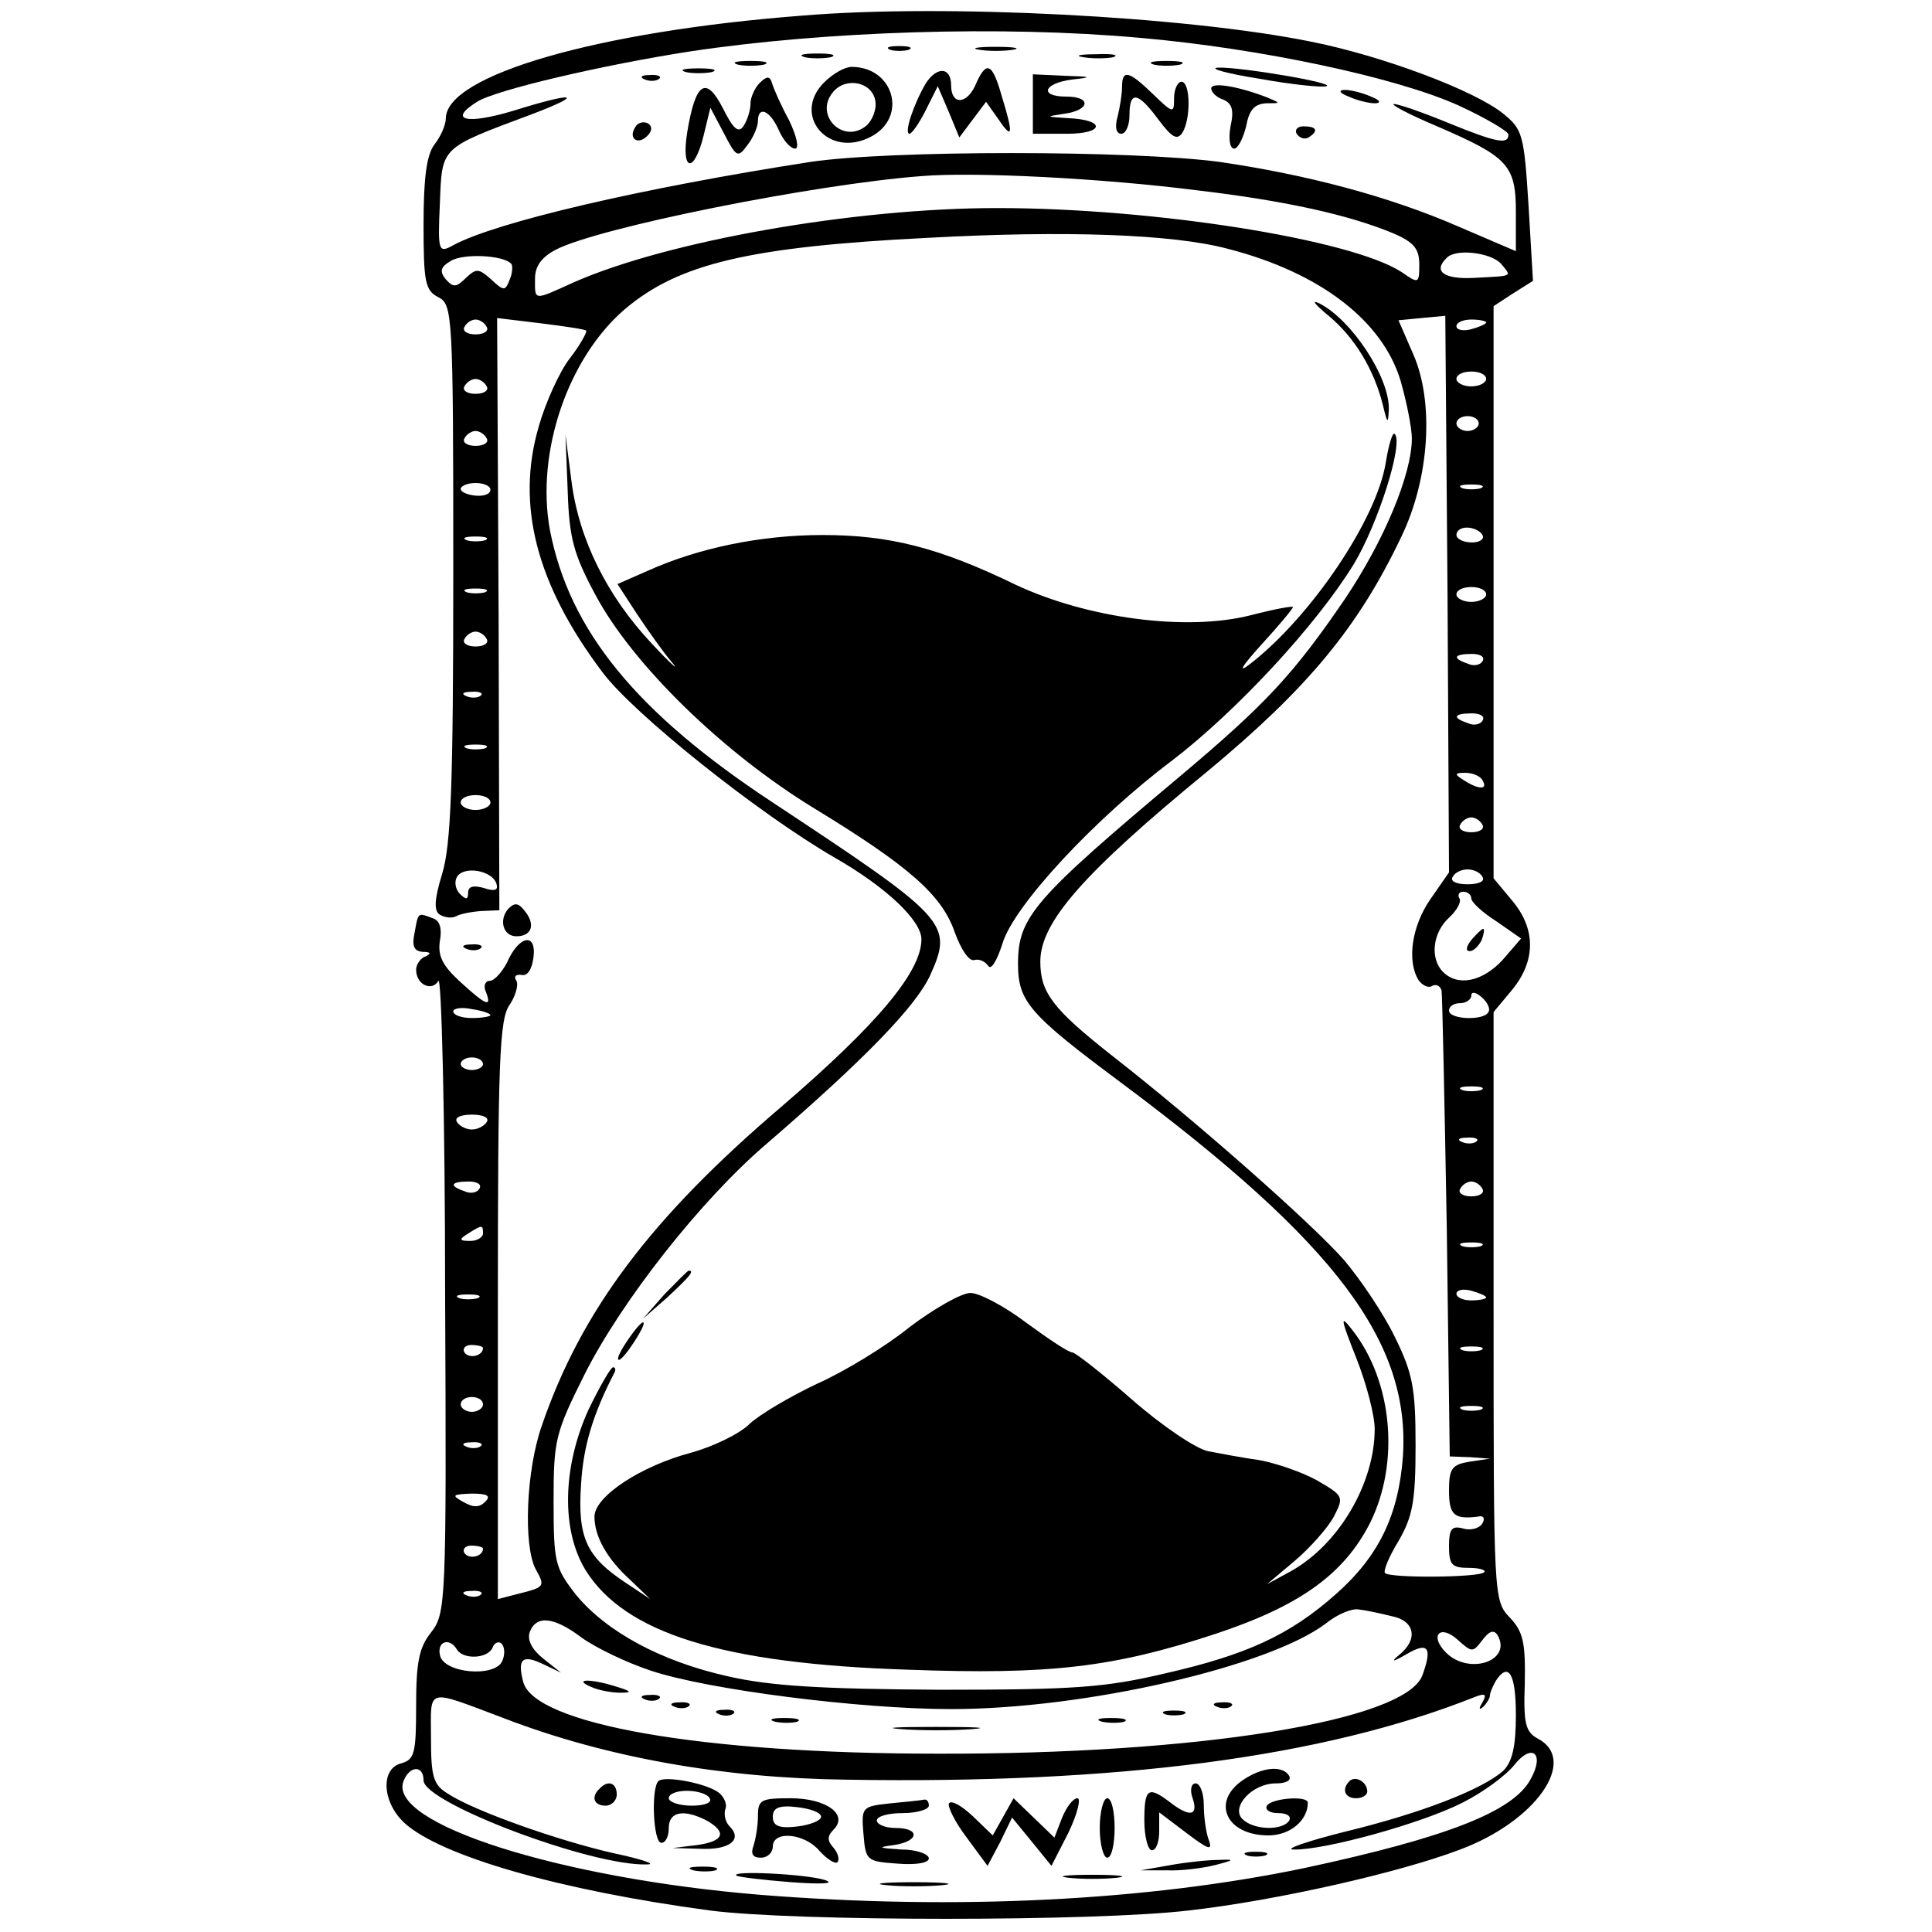
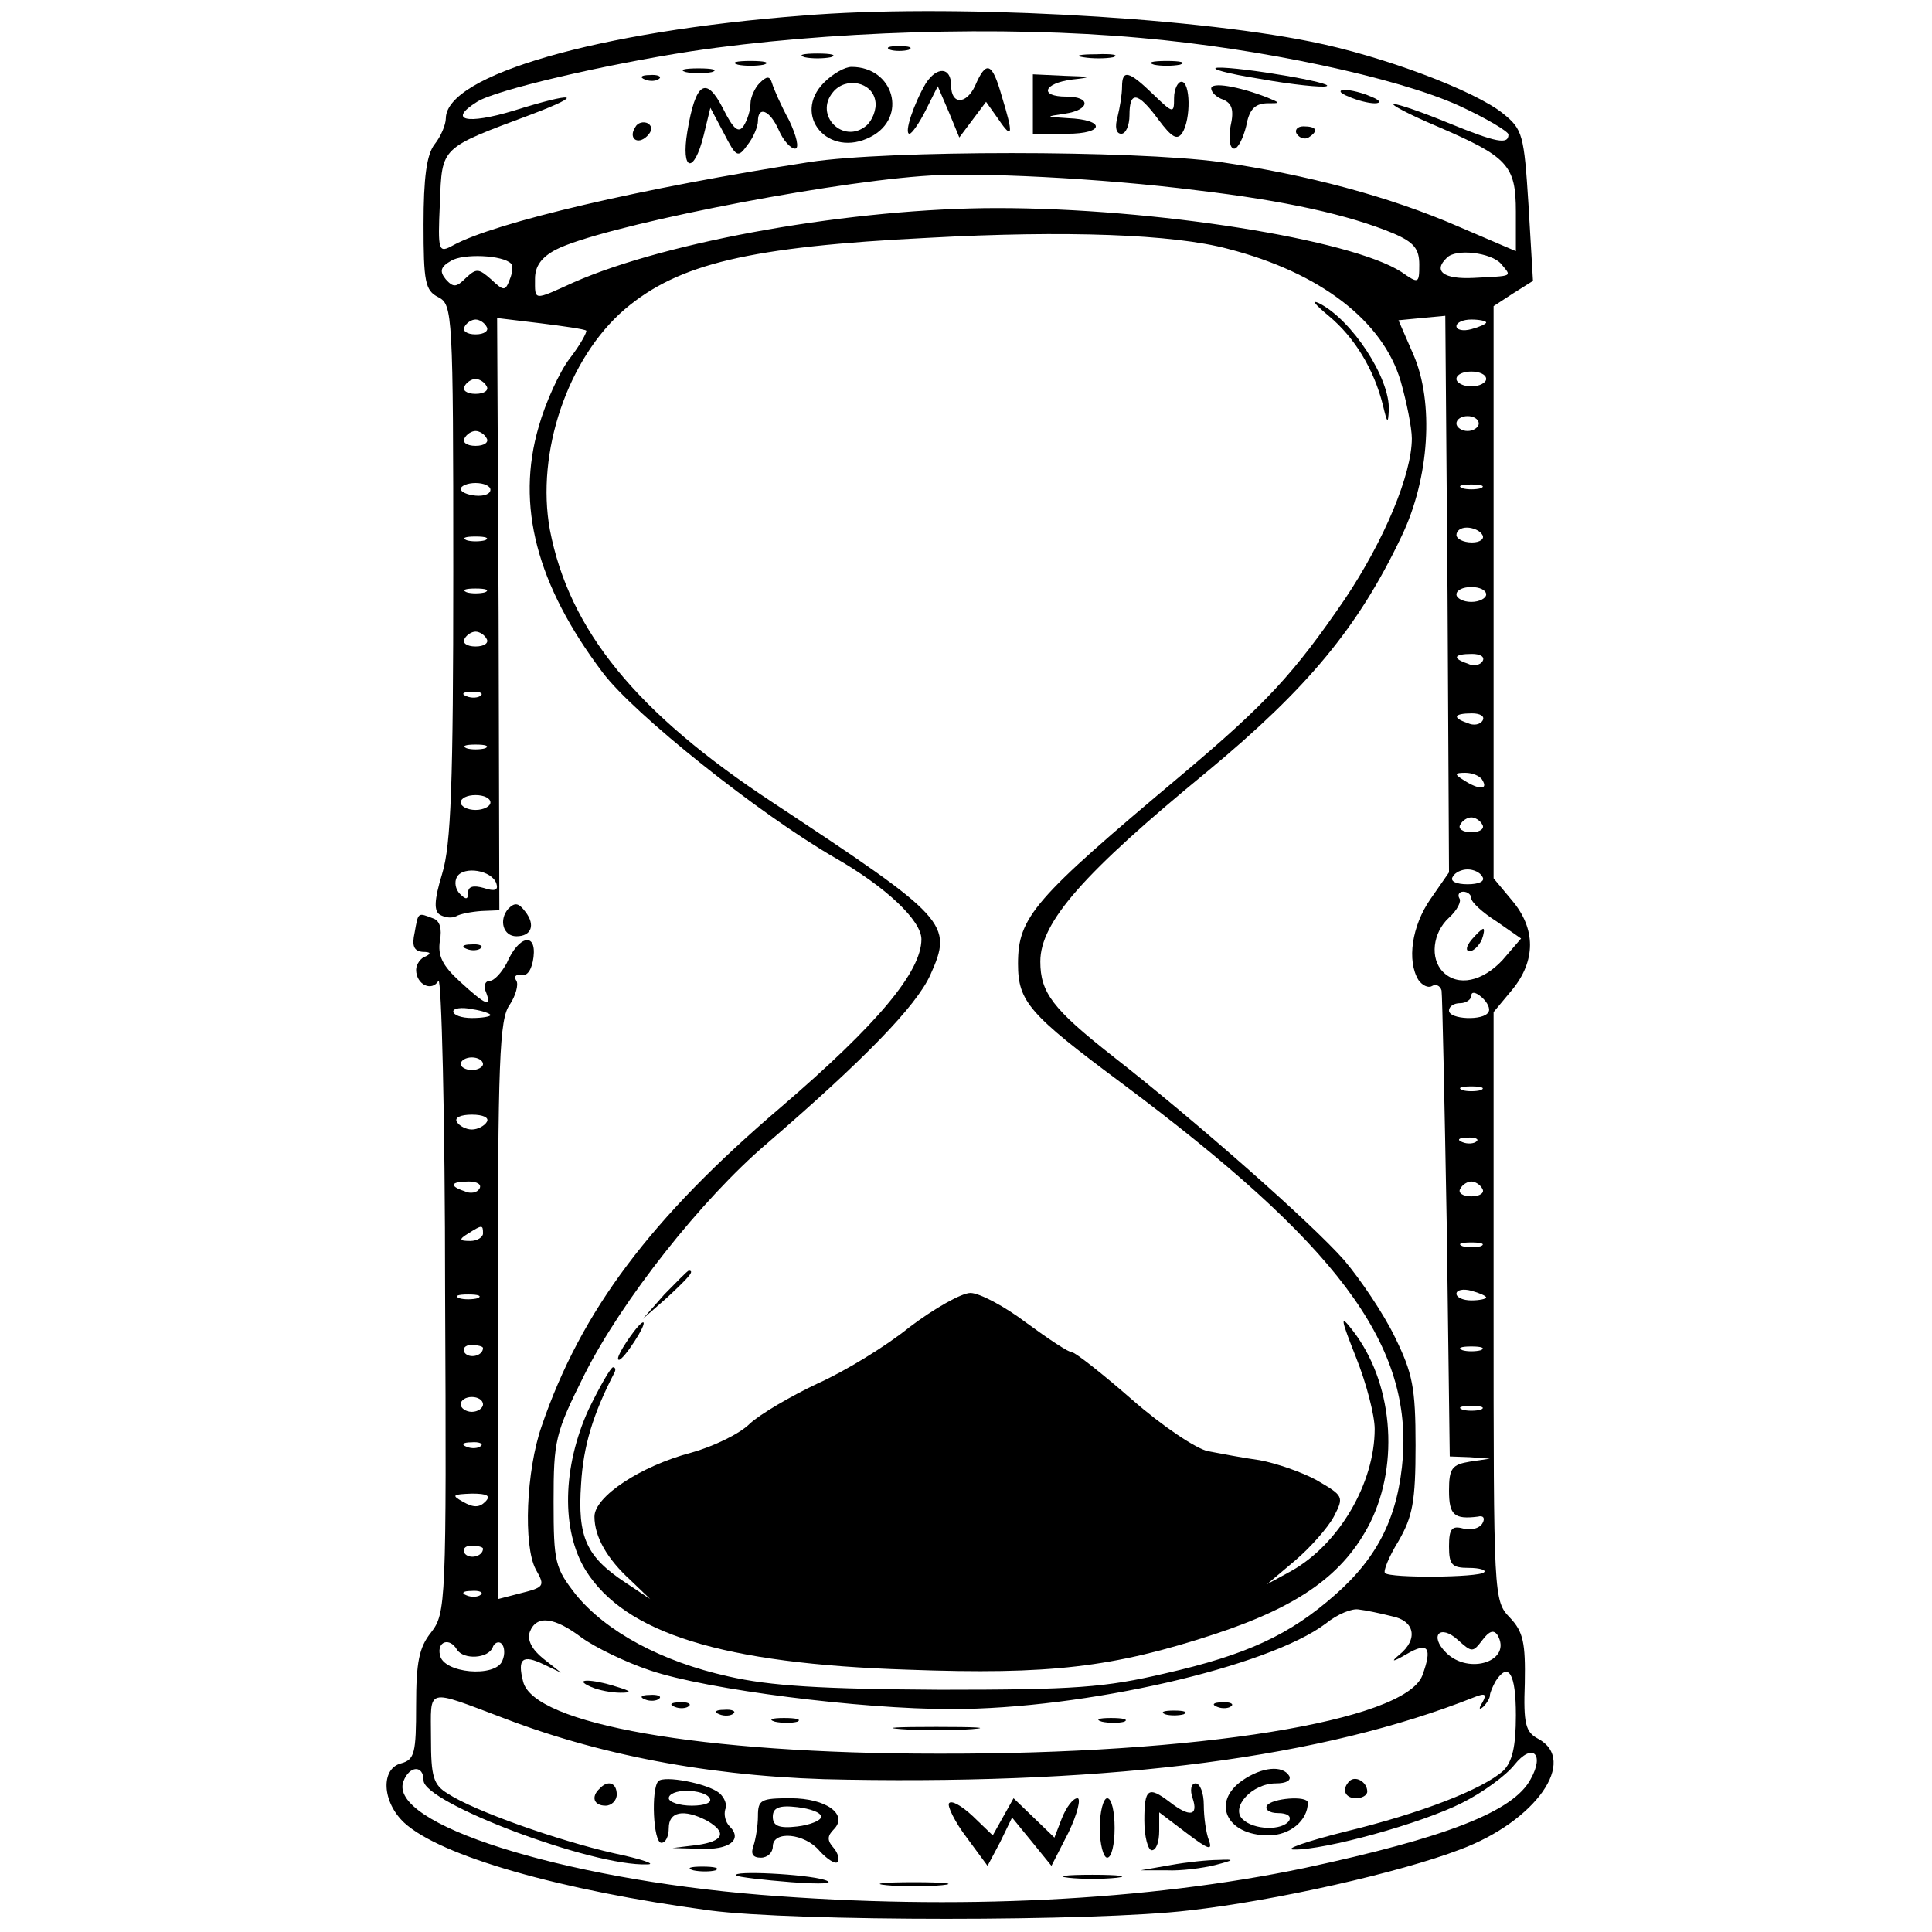
<svg xmlns="http://www.w3.org/2000/svg" version="1.0" width="260pt" height="260pt" viewBox="0 0 260 260" preserveAspectRatio="xMidYMid meet">
  <g transform="translate(0,260) scale(0.1,-0.1)" fill="#000000" stroke="none">
    <path d="M1080 2579 c-275 -21 -479 -80 -480 -138 0 -9 -7 -25 -15 -35 -11 -14 -15 -46 -15 -108 0 -77 2 -89 20 -98 19 -10 20 -21 20 -369 0 -286 -3 -368 -15 -407 -11 -36 -11 -50 -3 -55 7 -4 16 -5 22 -2 5 3 20 6 34 7 l24 1 -1 399 -2 398 58 -7 c32 -4 60 -8 62 -10 1 -2 -8 -19 -22 -37 -14 -18 -33 -60 -42 -92 -31 -106 -3 -213 86 -331 42 -56 210 -190 312 -249 70 -40 117 -85 117 -110 0 -44 -60 -115 -188 -225 -176 -150 -270 -275 -323 -430 -21 -60 -25 -161 -8 -193 13 -23 12 -24 -24 -33 l-27 -7 0 389 c0 336 2 392 16 411 8 12 12 27 9 32 -4 6 -1 9 7 8 8 -2 14 8 16 24 4 34 -20 29 -36 -8 -7 -13 -17 -24 -23 -24 -6 0 -9 -7 -5 -15 8 -21 1 -19 -35 14 -24 22 -30 35 -27 55 3 16 0 27 -9 30 -21 8 -20 9 -25 -19 -4 -18 -1 -25 11 -26 10 0 12 -2 4 -6 -7 -2 -13 -11 -13 -18 0 -20 21 -30 30 -15 4 7 9 -181 9 -419 2 -421 1 -432 -19 -458 -16 -20 -20 -40 -20 -98 0 -64 -2 -73 -20 -78 -28 -7 -26 -52 4 -80 49 -45 210 -91 411 -118 114 -15 520 -15 645 0 116 13 284 51 365 82 102 38 159 120 105 149 -17 9 -20 20 -18 75 1 54 -2 69 -20 88 -22 23 -22 26 -22 419 l0 396 25 30 c32 39 32 82 0 120 l-25 30 0 385 0 385 26 17 27 17 -6 102 c-6 95 -8 102 -34 123 -38 31 -163 78 -259 97 -168 34 -492 51 -684 35z m455 -30 c160 -14 344 -53 428 -91 37 -17 67 -35 67 -39 0 -14 -16 -11 -82 16 -34 14 -66 25 -72 25 -6 0 20 -14 58 -30 95 -41 106 -52 106 -115 l0 -53 -77 33 c-94 41 -205 70 -321 87 -119 16 -446 16 -552 0 -226 -35 -423 -81 -480 -112 -20 -11 -21 -9 -18 57 3 76 0 73 123 119 74 28 59 31 -24 5 -63 -19 -89 -13 -49 12 25 16 171 50 288 68 180 27 418 35 605 18z m75 -205 c119 -14 205 -33 265 -58 28 -12 35 -21 35 -42 0 -26 -1 -26 -24 -10 -68 44 -333 86 -544 86 -192 0 -443 -44 -570 -100 -55 -25 -52 -25 -52 5 0 17 9 29 28 39 58 30 348 88 492 99 71 6 244 -3 370 -19z m43 -79 c124 -32 208 -97 232 -178 8 -28 15 -63 15 -77 0 -48 -37 -137 -90 -216 -69 -101 -106 -141 -220 -237 -199 -167 -220 -191 -220 -254 0 -51 15 -68 140 -161 288 -215 388 -348 378 -502 -6 -80 -33 -135 -91 -186 -61 -54 -119 -81 -229 -106 -81 -19 -121 -22 -303 -22 -160 1 -228 5 -285 18 -90 20 -164 60 -205 110 -28 36 -30 43 -30 125 0 83 2 92 42 172 50 99 157 235 245 310 131 113 201 185 220 227 31 69 24 76 -212 232 -184 121 -274 232 -300 367 -19 104 24 231 101 297 72 61 167 84 409 96 183 10 329 5 403 -15z m-965 -20 c2 -2 2 -12 -2 -21 -6 -16 -8 -16 -25 0 -17 15 -20 15 -34 2 -13 -13 -17 -13 -27 -2 -9 11 -7 17 7 25 16 10 70 8 81 -4z m1332 0 c15 -18 17 -16 -37 -19 -40 -2 -55 9 -36 27 12 13 60 7 73 -8z m-95 -855 c-25 -36 -32 -83 -16 -109 5 -7 13 -11 18 -8 5 3 11 1 13 -6 1 -7 4 -150 7 -319 l4 -308 27 -1 27 -2 -27 -4 c-24 -4 -28 -9 -28 -39 0 -33 7 -39 39 -35 7 2 10 -2 6 -9 -4 -7 -16 -10 -26 -7 -15 4 -19 0 -19 -24 0 -25 4 -29 27 -29 14 0 24 -3 20 -6 -7 -7 -126 -8 -133 -1 -3 2 5 22 18 43 19 33 23 53 23 129 0 78 -4 97 -28 146 -15 31 -46 77 -68 103 -43 49 -198 186 -312 275 -80 63 -97 85 -97 127 0 53 58 119 225 256 135 112 203 194 261 316 38 79 44 181 16 245 l-20 46 31 3 32 3 3 -374 2 -375 -25 -36z m-1270 770 c3 -5 -3 -10 -15 -10 -12 0 -18 5 -15 10 3 6 10 10 15 10 5 0 12 -4 15 -10z m1345 6 c0 -2 -9 -6 -20 -9 -11 -3 -20 -1 -20 4 0 5 9 9 20 9 11 0 20 -2 20 -4z m0 -76 c0 -5 -9 -10 -20 -10 -11 0 -20 5 -20 10 0 6 9 10 20 10 11 0 20 -4 20 -10z m-1345 -10 c3 -5 -3 -10 -15 -10 -12 0 -18 5 -15 10 3 6 10 10 15 10 5 0 12 -4 15 -10z m1335 -50 c0 -5 -7 -10 -15 -10 -8 0 -15 5 -15 10 0 6 7 10 15 10 8 0 15 -4 15 -10z m-1335 -20 c3 -5 -3 -10 -15 -10 -12 0 -18 5 -15 10 3 6 10 10 15 10 5 0 12 -4 15 -10z m5 -69 c0 -6 -9 -9 -20 -8 -11 1 -20 5 -20 9 0 4 9 8 20 8 11 0 20 -4 20 -9z m1333 2 c-7 -2 -19 -2 -25 0 -7 3 -2 5 12 5 14 0 19 -2 13 -5z m2 -63 c3 -5 -3 -10 -14 -10 -12 0 -21 5 -21 10 0 6 6 10 14 10 8 0 18 -4 21 -10z m-1342 -7 c-7 -2 -19 -2 -25 0 -7 3 -2 5 12 5 14 0 19 -2 13 -5z m0 -70 c-7 -2 -19 -2 -25 0 -7 3 -2 5 12 5 14 0 19 -2 13 -5z m1347 -3 c0 -5 -9 -10 -20 -10 -11 0 -20 5 -20 10 0 6 9 10 20 10 11 0 20 -4 20 -10z m-1345 -60 c3 -5 -3 -10 -15 -10 -12 0 -18 5 -15 10 3 6 10 10 15 10 5 0 12 -4 15 -10z m1340 -30 c-3 -5 -12 -7 -20 -3 -21 7 -19 13 6 13 11 0 18 -4 14 -10z m-1348 -46 c-3 -3 -12 -4 -19 -1 -8 3 -5 6 6 6 11 1 17 -2 13 -5z m1348 -34 c-3 -5 -12 -7 -20 -3 -21 7 -19 13 6 13 11 0 18 -4 14 -10z m-1342 -37 c-7 -2 -19 -2 -25 0 -7 3 -2 5 12 5 14 0 19 -2 13 -5z m1342 -43 c8 -13 -5 -13 -25 0 -13 8 -13 10 2 10 9 0 20 -4 23 -10z m-1335 -30 c0 -5 -9 -10 -20 -10 -11 0 -20 5 -20 10 0 6 9 10 20 10 11 0 20 -4 20 -10z m1335 -30 c3 -5 -3 -10 -15 -10 -12 0 -18 5 -15 10 3 6 10 10 15 10 5 0 12 -4 15 -10z m-1327 -79 c3 -9 -2 -11 -17 -6 -14 4 -21 2 -21 -6 0 -10 -3 -10 -11 -2 -6 6 -8 16 -4 23 9 15 47 9 53 -9z m1327 9 c4 -6 -5 -10 -20 -10 -15 0 -24 4 -20 10 3 6 12 10 20 10 8 0 17 -4 20 -10z m-15 -29 c0 -5 15 -19 34 -31 l33 -23 -25 -29 c-27 -29 -60 -36 -80 -16 -18 18 -14 53 8 73 11 10 17 22 14 26 -3 5 0 9 5 9 6 0 11 -4 11 -9z m23 -153 c-6 -12 -53 -10 -53 2 0 6 7 10 15 10 8 0 15 5 15 10 0 6 6 5 14 -2 8 -7 12 -16 9 -20z m-1343 -4 c0 -2 -11 -4 -25 -4 -14 0 -25 4 -25 9 0 4 11 6 25 3 14 -2 25 -6 25 -8z m-10 -66 c0 -4 -7 -8 -15 -8 -8 0 -15 4 -15 8 0 5 7 9 15 9 8 0 15 -4 15 -9z m1343 -35 c-7 -2 -19 -2 -25 0 -7 3 -2 5 12 5 14 0 19 -2 13 -5z m-1338 -43 c-3 -5 -12 -10 -20 -10 -8 0 -17 5 -20 10 -4 6 5 10 20 10 15 0 24 -4 20 -10z m1332 -26 c-3 -3 -12 -4 -19 -1 -8 3 -5 6 6 6 11 1 17 -2 13 -5z m-1342 -64 c-3 -5 -12 -7 -20 -3 -21 7 -19 13 6 13 11 0 18 -4 14 -10z m1350 0 c3 -5 -3 -10 -15 -10 -12 0 -18 5 -15 10 3 6 10 10 15 10 5 0 12 -4 15 -10z m-1345 -60 c0 -5 -8 -10 -17 -10 -15 0 -16 2 -3 10 19 12 20 12 20 0z m1343 -17 c-7 -2 -19 -2 -25 0 -7 3 -2 5 12 5 14 0 19 -2 13 -5z m7 -69 c0 -2 -9 -4 -20 -4 -11 0 -20 4 -20 9 0 5 9 7 20 4 11 -3 20 -7 20 -9z m-1357 -1 c-7 -2 -19 -2 -25 0 -7 3 -2 5 12 5 14 0 19 -2 13 -5z m7 -67 c0 -11 -19 -15 -25 -6 -3 5 1 10 9 10 9 0 16 -2 16 -4z m1343 -3 c-7 -2 -19 -2 -25 0 -7 3 -2 5 12 5 14 0 19 -2 13 -5z m-1343 -73 c0 -5 -7 -10 -15 -10 -8 0 -15 5 -15 10 0 6 7 10 15 10 8 0 15 -4 15 -10z m1343 -7 c-7 -2 -19 -2 -25 0 -7 3 -2 5 12 5 14 0 19 -2 13 -5z m-1346 -49 c-3 -3 -12 -4 -19 -1 -8 3 -5 6 6 6 11 1 17 -2 13 -5z m6 -75 c-8 -8 -16 -8 -30 0 -16 9 -14 10 12 11 21 0 26 -3 18 -11z m-3 -63 c0 -11 -19 -15 -25 -6 -3 5 1 10 9 10 9 0 16 -2 16 -4z m-3 -62 c-3 -3 -12 -4 -19 -1 -8 3 -5 6 6 6 11 1 17 -2 13 -5z m1226 -29 c31 -6 36 -31 10 -52 -12 -10 -9 -10 10 1 29 17 35 9 21 -29 -24 -61 -302 -106 -653 -105 -318 0 -543 40 -557 97 -8 31 -1 37 28 23 l23 -11 -24 19 c-15 12 -22 25 -18 36 9 23 33 20 70 -8 18 -13 59 -33 92 -44 77 -26 283 -52 405 -52 180 0 427 57 504 115 16 13 36 21 45 19 9 -1 28 -5 44 -9z m122 -32 c9 12 15 14 20 7 21 -35 -38 -55 -69 -24 -23 23 -8 39 16 17 19 -17 20 -17 33 0z m-1380 -13 c9 -14 42 -12 48 3 2 6 8 9 12 5 4 -4 5 -14 1 -23 -9 -23 -80 -17 -84 8 -4 18 13 24 23 7z m1425 -88 c0 -43 -5 -63 -17 -75 -28 -25 -110 -57 -213 -82 -52 -13 -83 -24 -69 -24 41 -1 172 35 227 63 28 14 59 37 70 51 24 30 41 15 22 -19 -23 -44 -114 -79 -305 -120 -211 -44 -468 -57 -731 -36 -270 22 -503 96 -481 153 8 21 27 22 27 1 0 -30 227 -116 301 -113 13 0 -7 7 -45 15 -75 17 -188 57 -223 80 -20 12 -23 23 -23 75 0 69 -9 67 100 26 136 -52 292 -80 460 -82 363 -6 640 30 844 111 15 6 17 4 11 -7 -5 -8 -5 -11 1 -6 5 5 9 12 9 15 0 4 4 13 8 20 17 26 27 10 27 -46z" />
    <path d="M1198 2533 c6 -2 18 -2 25 0 6 3 1 5 -13 5 -14 0 -19 -2 -12 -5z" />
-     <path d="M1318 2533 c12 -2 32 -2 45 0 12 2 2 4 -23 4 -25 0 -35 -2 -22 -4z" />
    <path d="M1083 2523 c9 -2 25 -2 35 0 9 3 1 5 -18 5 -19 0 -27 -2 -17 -5z" />
    <path d="M1458 2523 c12 -2 30 -2 40 0 9 3 -1 5 -23 4 -22 0 -30 -2 -17 -4z" />
    <path d="M993 2513 c9 -2 25 -2 35 0 9 3 1 5 -18 5 -19 0 -27 -2 -17 -5z" />
    <path d="M1553 2513 c9 -2 25 -2 35 0 9 3 1 5 -18 5 -19 0 -27 -2 -17 -5z" />
    <path d="M923 2503 c9 -2 25 -2 35 0 9 3 1 5 -18 5 -19 0 -27 -2 -17 -5z" />
    <path d="M1109 2489 c-44 -44 6 -103 63 -73 50 26 31 94 -26 94 -9 0 -25 -9 -37 -21z m69 -25 c2 -11 -4 -26 -12 -33 -31 -26 -71 14 -45 45 17 21 53 14 57 -12z" />
    <path d="M1246 2488 c-16 -27 -30 -68 -22 -68 3 0 13 14 22 32 l16 32 15 -35 14 -34 18 24 18 24 17 -24 c19 -28 20 -20 4 32 -13 46 -21 48 -36 13 -12 -25 -32 -25 -32 1 0 25 -19 26 -34 3z" />
    <path d="M1695 2494 c44 -8 85 -12 90 -10 14 4 -115 26 -146 25 -13 -1 12 -8 56 -15z" />
    <path d="M868 2493 c7 -3 16 -2 19 1 4 3 -2 6 -13 5 -11 0 -14 -3 -6 -6z" />
    <path d="M1022 2488 c-6 -6 -12 -19 -12 -27 0 -9 -4 -22 -9 -30 -7 -11 -14 -5 -28 23 -23 45 -37 35 -48 -31 -9 -54 9 -58 22 -5 l9 37 18 -34 c17 -33 19 -34 32 -16 8 10 14 25 14 32 0 21 16 15 28 -12 6 -14 16 -25 22 -25 6 0 2 17 -8 38 -11 20 -21 43 -23 50 -3 10 -7 10 -17 0z" />
    <path d="M1390 2460 l0 -40 46 0 c51 0 52 19 1 21 -30 2 -31 2 -4 6 34 5 36 23 2 23 -37 0 -31 18 8 23 28 3 26 4 -10 5 l-43 2 0 -40z" />
    <path d="M1510 2483 c0 -10 -3 -28 -6 -40 -4 -14 -2 -23 5 -23 6 0 11 11 11 25 0 33 11 32 39 -6 18 -24 25 -28 32 -18 12 19 11 69 -1 69 -5 0 -10 -10 -10 -22 0 -21 -1 -21 -28 5 -33 32 -42 34 -42 10z" />
    <path d="M1630 2481 c0 -5 7 -12 16 -15 12 -5 15 -14 10 -36 -3 -17 -1 -30 5 -30 5 0 12 14 16 30 4 22 11 30 27 31 20 0 20 0 1 8 -39 15 -75 21 -75 12z" />
    <path d="M1815 2470 c11 -5 27 -9 35 -9 9 0 8 4 -5 9 -11 5 -27 9 -35 9 -9 0 -8 -4 5 -9z" />
    <path d="M855 2429 c-10 -15 3 -25 16 -12 7 7 7 13 1 17 -6 3 -14 1 -17 -5z" />
    <path d="M1745 2420 c4 -6 11 -8 16 -5 14 9 11 15 -7 15 -8 0 -12 -5 -9 -10z" />
    <path d="M1788 2175 c35 -29 61 -72 73 -120 6 -25 7 -26 8 -7 2 43 -50 122 -94 144 -11 5 -5 -2 13 -17z" />
-     <path d="M1865 1978 c-12 -77 -101 -208 -182 -271 -18 -14 -13 -5 15 26 23 25 42 48 42 50 0 2 -26 -3 -57 -11 -87 -22 -220 -4 -316 41 -103 50 -170 67 -260 67 -82 0 -166 -17 -235 -48 l-41 -18 26 -40 c14 -21 35 -51 47 -65 12 -14 -1 -3 -27 25 -60 64 -98 140 -108 219 l-8 62 3 -76 c2 -63 8 -85 37 -139 50 -94 172 -213 295 -288 128 -78 172 -117 189 -167 8 -22 19 -39 26 -37 7 2 15 -2 19 -8 4 -6 12 8 19 30 15 51 125 169 229 247 86 66 193 181 244 264 33 55 67 163 55 175 -3 3 -8 -14 -12 -38z" />
    <path d="M894 858 l-29 -33 33 29 c30 28 37 36 29 36 -2 0 -16 -15 -33 -32z" />
    <path d="M1224 814 c-32 -26 -88 -60 -124 -76 -36 -17 -77 -41 -91 -54 -14 -14 -50 -31 -79 -39 -68 -18 -130 -59 -130 -86 0 -27 17 -57 49 -86 l26 -25 -33 22 c-53 35 -65 61 -60 133 3 51 16 94 45 150 2 4 1 7 -2 7 -3 0 -18 -26 -33 -57 -35 -77 -37 -162 -4 -216 53 -85 184 -126 434 -134 191 -7 276 3 413 48 115 38 174 81 209 150 40 81 30 190 -24 259 -17 22 -16 16 5 -37 14 -35 25 -78 25 -96 0 -73 -48 -155 -112 -191 l-33 -18 38 32 c20 17 44 44 52 59 14 27 13 28 -23 49 -20 11 -55 23 -77 27 -22 3 -53 9 -69 12 -16 3 -62 34 -102 69 -40 35 -77 64 -81 64 -5 0 -32 18 -62 40 -29 22 -63 40 -75 40 -12 0 -49 -21 -82 -46z" />
    <path d="M853 808 c-15 -20 -25 -38 -20 -38 3 0 12 11 21 25 17 26 16 35 -1 13z" />
    <path d="M1980 1335 c-7 -9 -8 -15 -2 -15 5 0 12 7 16 15 3 8 4 15 2 15 -2 0 -9 -7 -16 -15z" />
    <path d="M795 330 c11 -5 29 -8 40 -8 16 0 15 2 -5 8 -34 11 -60 11 -35 0z" />
    <path d="M868 313 c7 -3 16 -2 19 1 4 3 -2 6 -13 5 -11 0 -14 -3 -6 -6z" />
    <path d="M908 303 c7 -3 16 -2 19 1 4 3 -2 6 -13 5 -11 0 -14 -3 -6 -6z" />
    <path d="M1638 303 c7 -3 16 -2 19 1 4 3 -2 6 -13 5 -11 0 -14 -3 -6 -6z" />
    <path d="M968 293 c7 -3 16 -2 19 1 4 3 -2 6 -13 5 -11 0 -14 -3 -6 -6z" />
    <path d="M1568 293 c6 -2 18 -2 25 0 6 3 1 5 -13 5 -14 0 -19 -2 -12 -5z" />
    <path d="M1043 283 c9 -2 23 -2 30 0 6 3 -1 5 -18 5 -16 0 -22 -2 -12 -5z" />
    <path d="M1483 283 c9 -2 23 -2 30 0 6 3 -1 5 -18 5 -16 0 -22 -2 -12 -5z" />
    <path d="M1213 273 c26 -2 68 -2 95 0 26 2 4 3 -48 3 -52 0 -74 -1 -47 -3z" />
    <path d="M1672 204 c-42 -29 -22 -74 35 -74 29 0 53 20 53 44 0 10 -49 6 -55 -4 -3 -5 3 -10 15 -10 12 0 18 -4 15 -10 -9 -14 -48 -13 -63 2 -16 16 13 48 45 48 14 0 21 4 18 10 -9 15 -37 12 -63 -6z" />
    <path d="M886 203 c-10 -10 -7 -83 4 -83 6 0 10 9 10 20 0 22 20 26 51 10 28 -16 23 -28 -13 -33 l-33 -4 37 -1 c39 -2 58 12 40 30 -6 6 -8 16 -6 23 3 6 -1 16 -8 22 -16 13 -74 24 -82 16z m69 -23 c4 -6 -7 -10 -24 -10 -17 0 -31 5 -31 10 0 6 11 10 24 10 14 0 28 -4 31 -10z" />
    <path d="M1816 203 c-11 -11 -6 -23 9 -23 8 0 15 4 15 9 0 13 -16 22 -24 14z" />
    <path d="M807 193 c-12 -11 -8 -23 8 -23 8 0 15 7 15 15 0 16 -12 20 -23 8z" />
    <path d="M1605 180 c8 -24 -4 -26 -31 -5 -29 22 -34 18 -34 -25 0 -22 5 -40 10 -40 6 0 10 11 10 26 l0 25 37 -28 c29 -22 35 -24 30 -10 -4 10 -7 32 -7 48 0 16 -5 29 -11 29 -6 0 -8 -9 -4 -20z" />
    <path d="M1020 156 c0 -13 -3 -31 -6 -40 -4 -11 -1 -16 10 -16 9 0 16 7 16 15 0 22 43 18 63 -6 10 -11 21 -18 24 -15 3 3 1 12 -5 19 -9 10 -9 16 0 25 20 20 -10 42 -58 42 -40 0 -44 -2 -44 -24z m85 -1 c0 -5 -15 -11 -32 -13 -25 -3 -33 1 -33 13 0 12 8 16 33 13 17 -2 32 -7 32 -13z" />
-     <path d="M1197 173 c-37 -4 -38 -5 -35 -41 3 -36 4 -37 46 -40 25 -2 42 1 42 7 0 6 -17 12 -37 12 -31 2 -33 3 -10 6 34 5 36 23 2 23 -14 0 -25 5 -25 10 0 6 16 10 35 10 19 0 35 5 35 10 0 6 -3 9 -7 8 -5 -1 -25 -3 -46 -5z" />
    <path d="M1277 173 c-2 -4 8 -25 24 -46 l28 -38 17 32 16 33 27 -33 26 -32 23 45 c12 25 17 46 12 46 -6 0 -15 -12 -21 -27 l-10 -26 -28 27 -27 26 -14 -25 -14 -25 -27 26 c-15 14 -29 22 -32 17z" />
    <path d="M1480 140 c0 -22 5 -40 10 -40 6 0 10 18 10 40 0 22 -4 40 -10 40 -5 0 -10 -18 -10 -40z" />
-     <path d="M1678 103 c6 -2 18 -2 25 0 6 3 1 5 -13 5 -14 0 -19 -2 -12 -5z" />
    <path d="M1575 90 l-40 -7 35 0 c19 -1 49 3 65 7 27 7 27 8 5 7 -14 0 -43 -3 -65 -7z" />
    <path d="M933 83 c9 -2 23 -2 30 0 6 3 -1 5 -18 5 -16 0 -22 -2 -12 -5z" />
    <path d="M991 76 c2 -2 36 -6 74 -9 41 -3 60 -2 45 3 -25 8 -127 13 -119 6z" />
    <path d="M1438 73 c17 -2 47 -2 65 0 17 2 3 4 -33 4 -36 0 -50 -2 -32 -4z" />
    <path d="M1193 63 c20 -2 54 -2 75 0 20 2 3 4 -38 4 -41 0 -58 -2 -37 -4z" />
    <path d="M684 1377 c-13 -15 -7 -37 11 -37 20 0 26 15 12 33 -9 12 -14 13 -23 4z" />
    <path d="M628 1323 c7 -3 16 -2 19 1 4 3 -2 6 -13 5 -11 0 -14 -3 -6 -6z" />
  </g>
</svg>